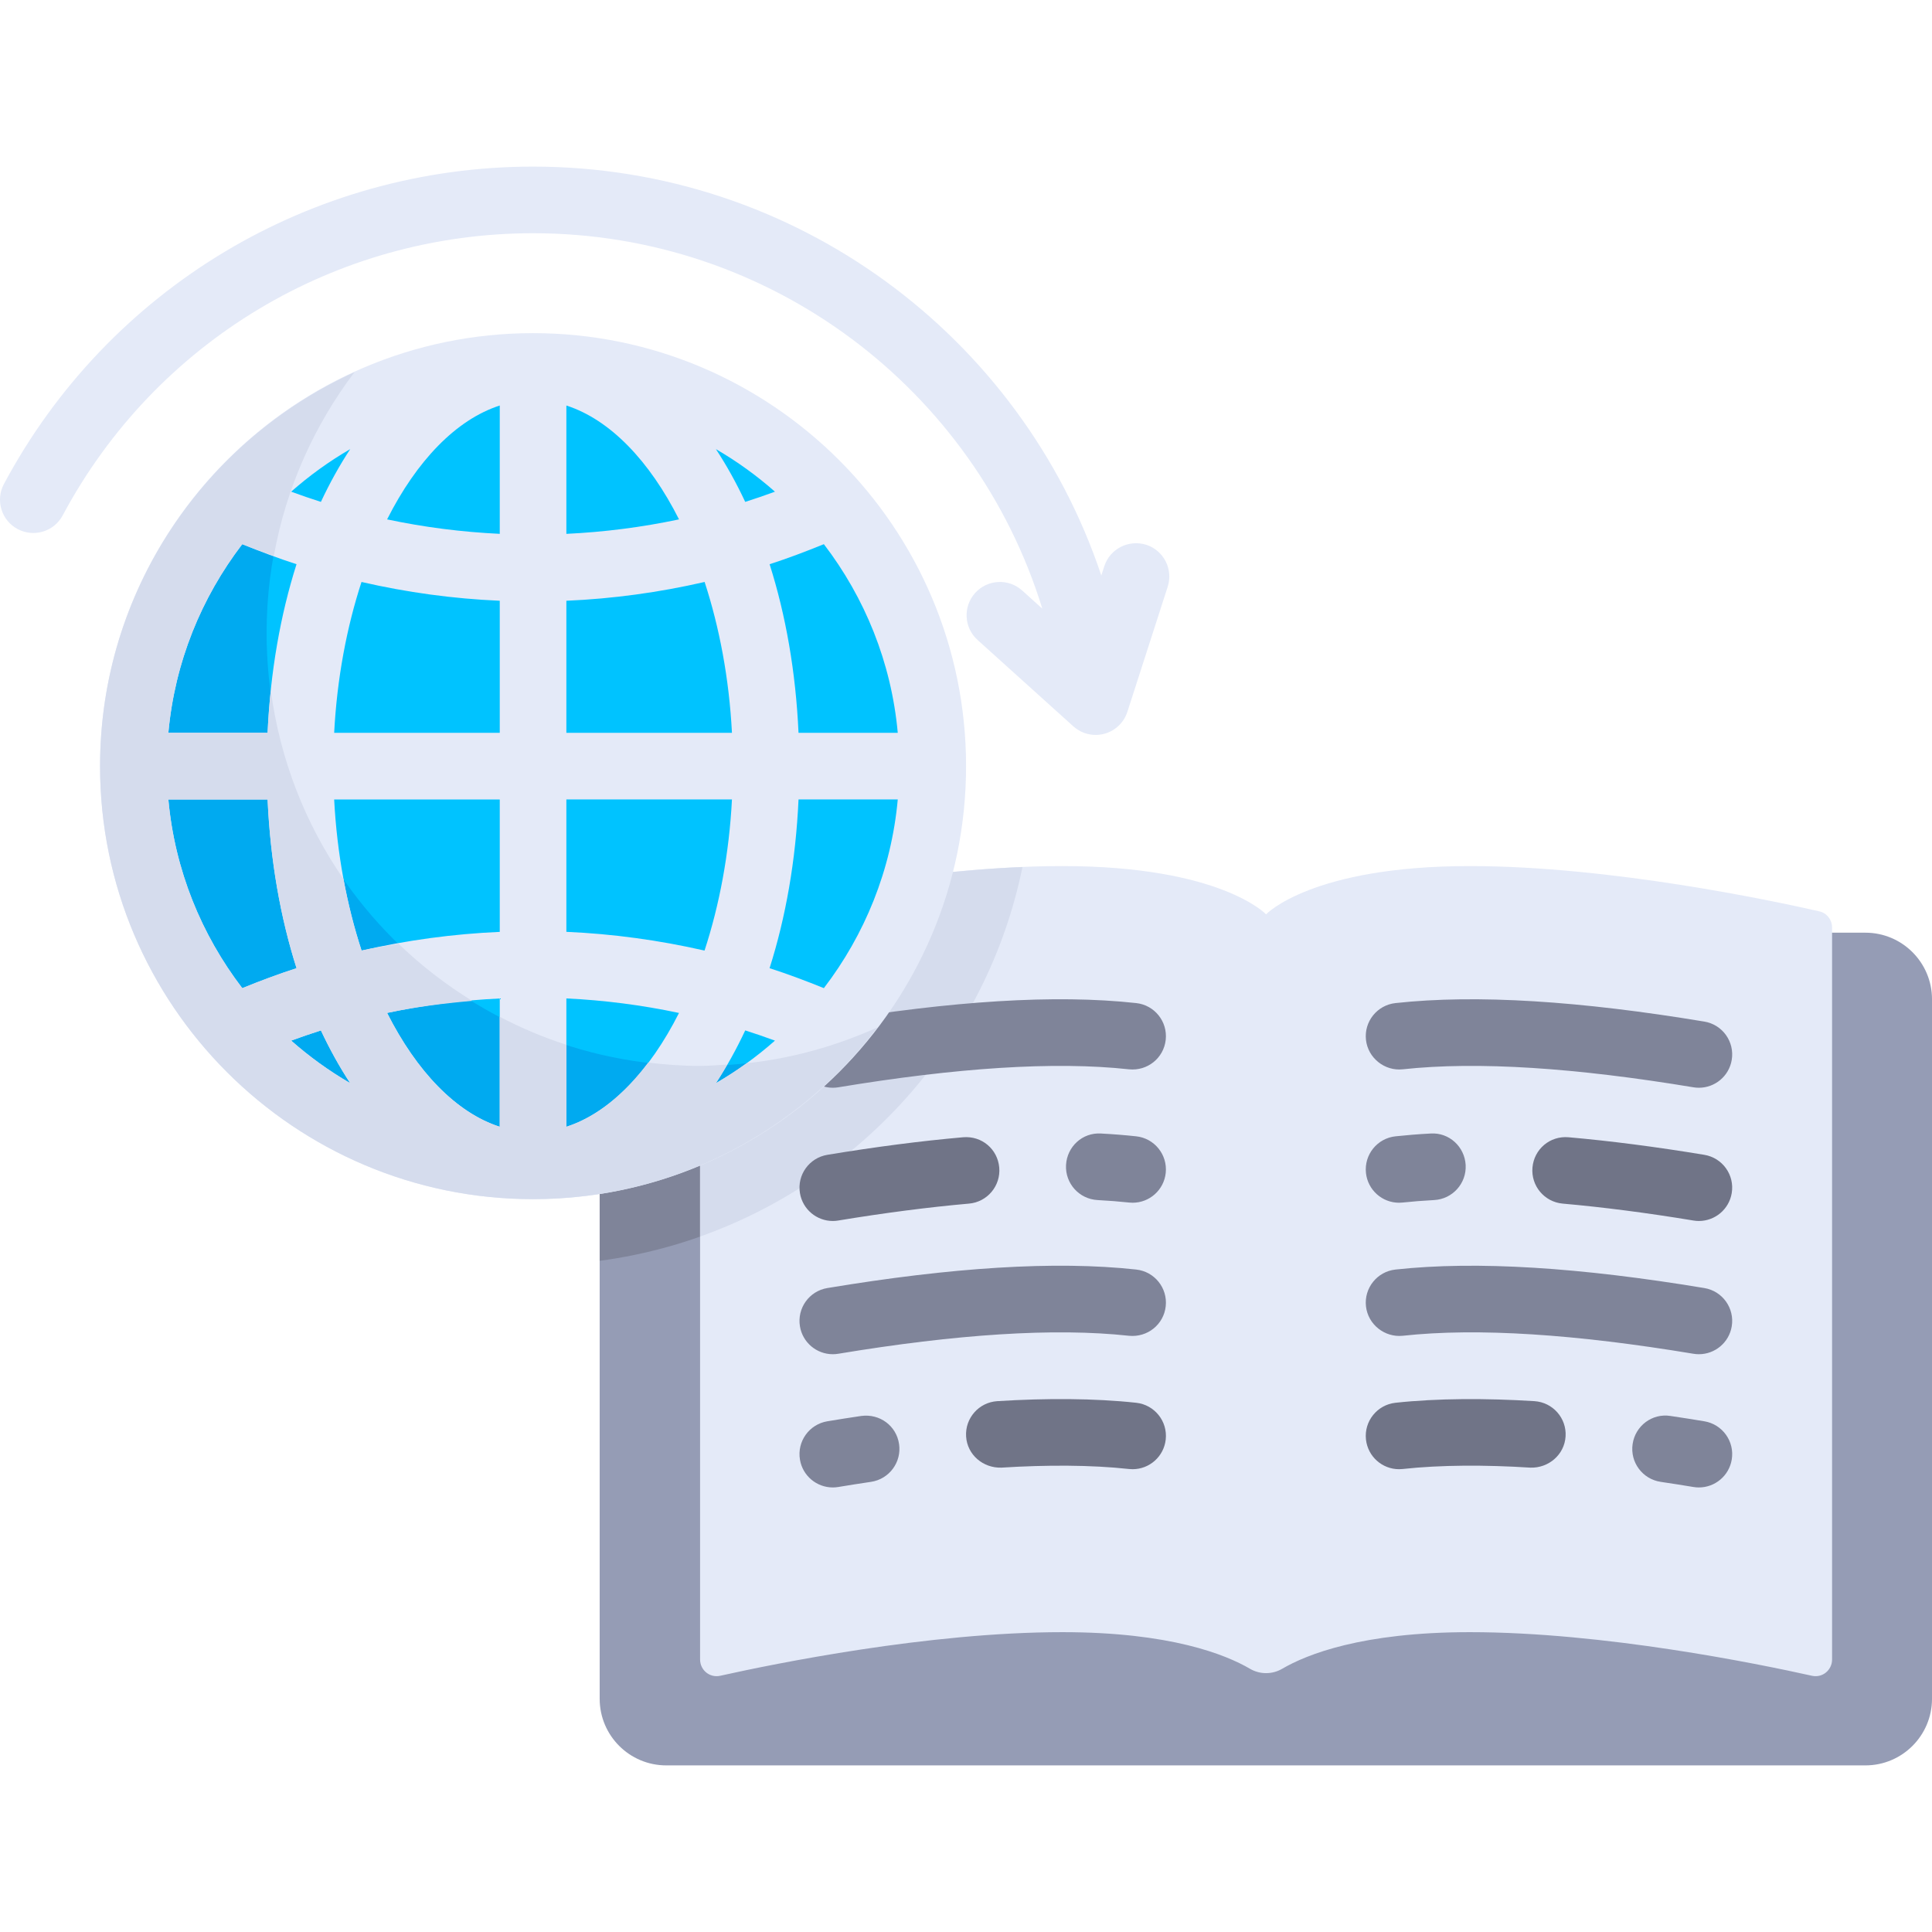
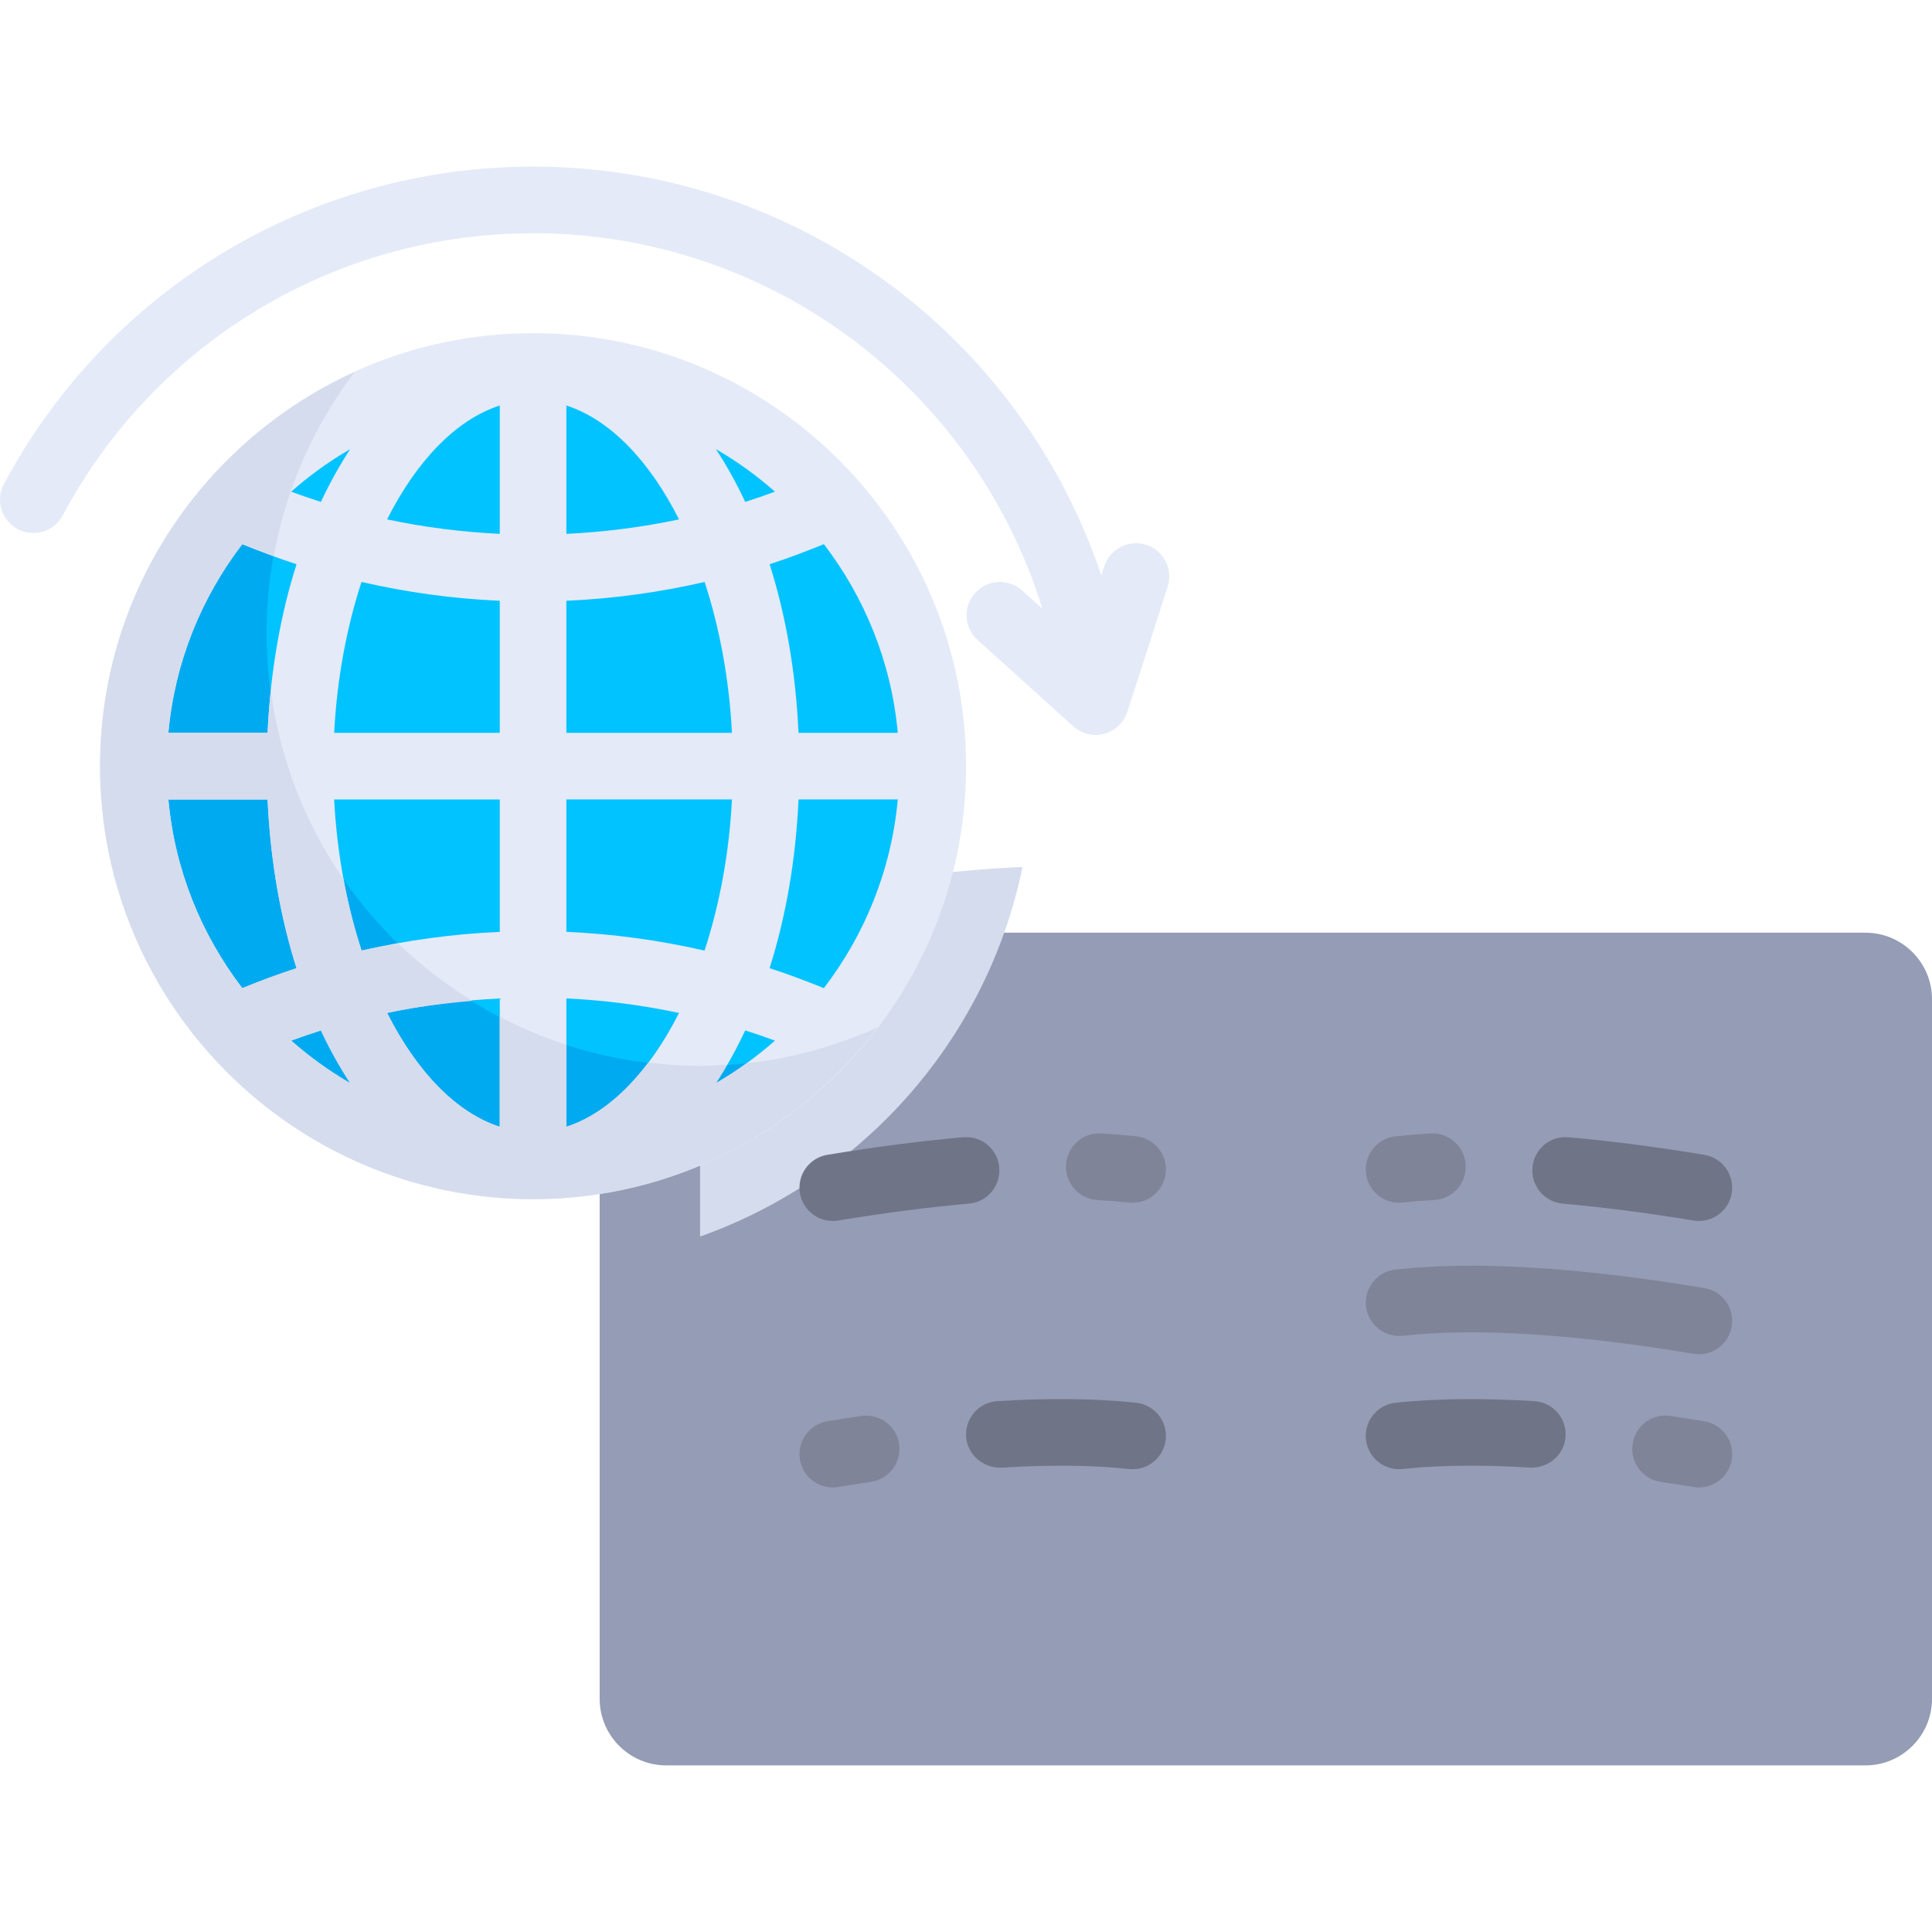
<svg xmlns="http://www.w3.org/2000/svg" width="1024" height="1024" version="1.1" id="Layer_1" x="0px" y="0px" viewBox="0 0 511.999 511.999" style="enable-background:new 0 0 511.999 511.999;" xml:space="preserve">
  <path style="fill:#959CB5;" d="M494.345,467.846H176.575c-9.75,0-17.654-7.903-17.654-17.654V264.826 c0-9.751,7.903-17.654,17.654-17.654h317.771c9.75,0,17.654,7.903,17.654,17.654v185.366 C511.999,459.942,504.096,467.846,494.345,467.846z" />
-   <path style="fill:#7F8499;" d="M265.975,247.173h-89.401c-9.749,0-17.654,7.903-17.654,17.654v69.304 C208.725,327.477,249.675,293.211,265.975,247.173z" />
-   <path style="fill:#E4EAF8;" d="M389.522,229.519c-41.999,0-53.998,12.788-53.998,12.788s-11.999-12.788-53.998-12.788 c-37.177,0-80.387,9.21-92.618,11.998c-2.007,0.458-3.377,2.233-3.377,4.292v193.972c0,2.826,2.566,4.932,5.325,4.317 c14.371-3.203,55.259-11.559,90.672-11.559c28.579,0,43.268,5.922,49.736,9.706c2.629,1.538,5.894,1.538,8.524,0 c6.468-3.785,21.156-9.706,49.736-9.706c35.413,0,76.3,8.356,90.672,11.559c2.757,0.615,5.325-1.492,5.325-4.317V245.809 c0-2.059-1.37-3.834-3.377-4.292C469.91,238.727,426.7,229.519,389.522,229.519z" />
  <path style="fill:#D5DCED;" d="M270.969,229.769c-34.433,1.437-70.973,9.219-82.061,11.746c-2.007,0.458-3.379,2.233-3.379,4.292 V327.7C228.69,312.367,261.609,275.42,270.969,229.769z" />
  <path style="fill:#707487;" d="M300.161,389.352c-0.319,0-0.647-0.018-0.974-0.052c-9.956-1.095-21.878-1.112-33.8-0.362 c-4.827,0.156-9.06-3.387-9.361-8.258c-0.301-4.861,3.387-9.051,8.258-9.361c12.93-0.81,25.843-0.767,36.834,0.431 c4.845,0.534,8.345,4.888,7.81,9.741C308.427,386.007,304.608,389.352,300.161,389.352z" />
  <g>
    <path style="fill:#7F8499;" d="M220.692,394.188c-4.241,0-7.982-3.06-8.698-7.379c-0.802-4.81,2.448-9.353,7.258-10.154 c2.896-0.483,5.896-0.957,8.983-1.413c4.94-0.655,9.318,2.629,10.025,7.439c0.715,4.827-2.62,9.309-7.439,10.025 c-2.982,0.439-5.879,0.897-8.671,1.362C221.657,394.152,221.175,394.188,220.692,394.188z" />
-     <path style="fill:#7F8499;" d="M220.692,358.88c-4.241,0-7.982-3.06-8.698-7.379c-0.802-4.81,2.448-9.361,7.258-10.154 c32.868-5.465,60.349-7.267,81.865-4.904c4.845,0.534,8.345,4.888,7.81,9.741c-0.534,4.836-4.845,8.293-9.741,7.81 c-19.8-2.164-45.867-0.405-77.037,4.767C221.657,358.845,221.166,358.88,220.692,358.88z" />
    <path style="fill:#7F8499;" d="M300.161,318.736c-0.31,0-0.629-0.018-0.948-0.052c-2.595-0.276-5.37-0.5-8.345-0.655 c-4.87-0.258-8.612-4.405-8.361-9.275c0.258-4.87,4.336-8.671,9.275-8.361c3.319,0.172,6.422,0.431,9.31,0.741 c4.845,0.517,8.353,4.87,7.836,9.715C308.445,315.374,304.617,318.736,300.161,318.736z" />
  </g>
  <path style="fill:#707487;" d="M220.692,323.572c-4.241,0-7.982-3.06-8.698-7.387c-0.802-4.81,2.457-9.353,7.267-10.146 c12.698-2.103,24.8-3.672,35.98-4.655c4.974-0.414,9.137,3.163,9.568,8.017c0.431,4.861-3.163,9.146-8.017,9.568 c-10.732,0.948-22.395,2.457-34.652,4.483C221.657,323.537,221.166,323.572,220.692,323.572z" />
-   <path style="fill:#7F8499;" d="M220.692,288.264c-4.241,0-7.982-3.06-8.698-7.378c-0.802-4.81,2.448-9.361,7.258-10.154 c32.868-5.456,60.349-7.267,81.865-4.904c4.845,0.534,8.345,4.888,7.81,9.741c-0.534,4.836-4.845,8.309-9.741,7.81 c-19.8-2.164-45.867-0.396-77.037,4.767C221.657,288.229,221.166,288.264,220.692,288.264z" />
  <path style="fill:#707487;" d="M370.759,389.352c-4.448,0-8.266-3.344-8.766-7.87c-0.526-4.845,2.966-9.198,7.818-9.732 c11-1.198,23.921-1.232,36.825-0.431c4.87,0.31,8.569,4.5,8.258,9.361c-0.31,4.87-4.551,8.431-9.361,8.258 c-11.887-0.759-23.817-0.733-33.808,0.362C371.405,389.334,371.078,389.352,370.759,389.352z" />
  <g>
    <path style="fill:#7F8499;" d="M450.228,394.188c-0.483,0-0.965-0.034-1.456-0.12c-2.793-0.466-5.689-0.922-8.671-1.362 c-4.818-0.715-8.155-5.198-7.439-10.025c0.707-4.818,5.189-8.207,10.025-7.439c3.086,0.457,6.086,0.931,8.983,1.413 c4.81,0.802,8.06,5.345,7.258,10.154C458.21,391.127,454.468,394.188,450.228,394.188z" />
    <path style="fill:#7F8499;" d="M450.228,358.88c-0.474,0-0.965-0.034-1.456-0.12c-31.136-5.173-57.142-6.939-77.046-4.767 c-4.759,0.491-9.198-2.974-9.732-7.818c-0.526-4.845,2.966-9.198,7.818-9.732c21.533-2.353,49.023-0.552,81.857,4.904 c4.81,0.793,8.06,5.345,7.258,10.154C458.21,355.819,454.468,358.88,450.228,358.88z" />
    <path style="fill:#7F8499;" d="M370.759,318.736c-4.457,0-8.284-3.362-8.766-7.887c-0.517-4.853,2.991-9.198,7.836-9.715 c2.905-0.31,5.991-0.569,9.31-0.741c4.879-0.319,9.017,3.491,9.275,8.361c0.25,4.87-3.491,9.017-8.361,9.275 c-2.974,0.156-5.75,0.38-8.345,0.655C371.389,318.718,371.069,318.736,370.759,318.736z" />
  </g>
  <path style="fill:#707487;" d="M450.228,323.572c-0.474,0-0.965-0.034-1.449-0.12c-12.257-2.026-23.912-3.534-34.644-4.483 c-4.853-0.431-8.447-4.707-8.017-9.568c0.431-4.853,4.621-8.447,9.568-8.017c11.172,0.983,23.274,2.552,35.972,4.655 c4.81,0.793,8.069,5.336,7.267,10.145C458.21,320.511,454.468,323.572,450.228,323.572z" />
-   <path style="fill:#7F8499;" d="M450.228,288.264c-0.474,0-0.965-0.034-1.456-0.12c-31.136-5.164-57.142-6.93-77.046-4.767 c-4.759,0.509-9.198-2.974-9.732-7.818c-0.526-4.845,2.966-9.198,7.818-9.732c21.533-2.353,49.023-0.552,81.857,4.904 c4.81,0.793,8.06,5.345,7.258,10.154C458.21,285.203,454.468,288.264,450.228,288.264z" />
  <path style="fill:#E4EAF8;" d="M303.756,144.369c-4.637-1.456-9.611,1.06-11.111,5.698l-0.788,2.447 C270.611,88.972,210.724,44.152,141.268,44.152c-58.772,0-112.51,32.231-140.223,84.107c-2.302,4.301-0.672,9.654,3.62,11.947 c4.319,2.293,9.663,0.672,11.947-3.62C41.257,90.46,89.021,61.807,141.268,61.807c62.905,0,117.049,41.319,134.954,99.493 l-5.326-4.802c-3.611-3.258-9.189-2.982-12.465,0.638c-3.267,3.62-2.982,9.207,0.638,12.465l25.378,22.886 c1.646,1.483,3.758,2.275,5.913,2.275c0.767,0,1.535-0.104,2.293-0.301c2.888-0.776,5.189-2.966,6.112-5.818l10.689-33.162 C310.944,150.843,308.393,145.869,303.756,144.369z" />
  <circle style="fill:#00C3FF;" cx="141.263" cy="203.041" r="105.924" />
  <path style="fill:#00AAF0;" d="M185.402,282.48c-63.374,0-114.75-51.375-114.75-114.75c0-19.426,4.867-37.701,13.387-53.739 c-29.266,18.849-48.695,51.649-48.695,89.046c0,58.5,47.423,105.923,105.924,105.923c29.065,0,55.38-11.723,74.519-30.678 C206.094,280.941,195.938,282.48,185.402,282.48z" />
  <path style="fill:#E4EAF8;" d="M141.267,88.287c-63.272,0-114.75,51.479-114.75,114.75s51.479,114.75,114.75,114.75 s114.75-51.479,114.75-114.75S204.538,88.287,141.267,88.287z M218.332,261.866c-4.757-1.925-9.544-3.728-14.388-5.286 c4.284-13.471,6.948-28.578,7.673-44.716h26.299C236.219,230.577,229.157,247.721,218.332,261.866z M44.617,211.865h26.299 c0.725,16.139,3.39,31.246,7.674,44.718c-4.844,1.558-9.631,3.36-14.386,5.288C53.378,247.724,46.314,230.579,44.617,211.865z M64.197,144.214c4.759,1.933,9.546,3.744,14.385,5.309c-4.279,13.463-6.941,28.561-7.665,44.686h-26.3 C46.313,175.5,53.374,158.358,64.197,144.214z M132.44,141.474c-10.008-0.476-19.99-1.74-29.856-3.831 c7.815-15.481,18.243-26.423,29.856-30.178V141.474z M132.44,159.206v35.004H88.558c0.747-14.402,3.322-27.963,7.245-39.983 C107.842,156.995,120.072,158.672,132.44,159.206z M132.44,211.865v35.093c-12.289,0.532-24.536,2.191-36.618,4.949 c-3.934-12.034-6.517-25.615-7.265-40.041H132.44z M132.44,264.606v34.004c-11.613-3.754-22.042-14.697-29.856-30.178 C112.45,266.34,122.432,265.08,132.44,264.606z M150.094,246.947v-35.083h43.882c-0.749,14.429-3.332,28.011-7.267,40.048 C174.625,249.155,162.38,247.48,150.094,246.947z M179.943,268.442c-7.814,15.476-18.24,26.414-29.849,30.166v-34.016 C160.099,265.069,170.077,266.35,179.943,268.442z M150.094,194.211v-35.003c12.367-0.534,24.596-2.212,36.637-4.981 c3.922,12.02,6.498,25.581,7.245,39.984H150.094z M150.094,141.477v-34.012c11.612,3.754,22.04,14.695,29.854,30.174 C170.081,139.731,160.1,141.002,150.094,141.477z M189.722,119.022c5.597,3.242,10.826,7.025,15.648,11.279 c-2.616,0.953-5.239,1.87-7.881,2.703C195.14,127.989,192.548,123.318,189.722,119.022z M85.044,133.002 c-2.643-0.833-5.266-1.748-7.882-2.701c4.823-4.255,10.051-8.038,15.649-11.28C89.985,123.318,87.394,127.989,85.044,133.002z M85.047,273.075c2.349,5.013,4.94,9.682,7.764,13.978c-5.597-3.242-10.825-7.024-15.646-11.278 C79.78,274.823,82.404,273.908,85.047,273.075z M197.491,273.068c2.641,0.833,5.264,1.752,7.88,2.705 c-4.822,4.255-10.049,8.038-15.648,11.28C192.549,282.756,195.141,278.083,197.491,273.068z M211.616,194.211 c-0.724-16.126-3.385-31.222-7.664-44.685c4.838-1.566,9.622-3.38,14.381-5.314c10.824,14.145,17.886,31.288,19.583,49.999 L211.616,194.211L211.616,194.211z" />
  <path style="fill:#D5DCED;" d="M197.857,281.776c-2.616,1.889-5.328,3.651-8.135,5.276c1.038-1.58,2.011-3.263,2.987-4.942 c-2.429,0.153-4.84,0.369-7.308,0.369c-4.618,0-9.147-0.351-13.621-0.88c-6.379,8.447-13.742,14.442-21.687,17.01v-21.722 c-6.131-1.982-12.022-4.483-17.654-7.421v29.143c-11.613-3.754-22.042-14.697-29.856-30.178c7.459-1.581,14.993-2.538,22.545-3.188 c-7.031-4.355-13.578-9.396-19.49-15.119c-3.275,0.583-6.565,1.039-9.818,1.782c-1.953-5.973-3.567-12.328-4.795-18.977 c-10.089-14.574-16.814-31.604-19.255-50.005c-0.386,3.702-0.684,7.46-0.855,11.286H44.617c1.696-18.71,8.757-35.852,19.58-49.996 c2.771,1.125,5.58,2.072,8.372,3.091c3.252-18.068,10.735-34.618,21.382-48.686c-39.708,18.068-67.437,58.027-67.437,104.42 c0,63.272,51.479,114.75,114.75,114.75c37.26,0,70.329-17.932,91.305-45.532C221.774,277.138,210.125,280.451,197.857,281.776z M44.617,211.865h26.299c0.725,16.139,3.39,31.246,7.674,44.718c-4.844,1.558-9.631,3.36-14.386,5.288 C53.378,247.724,46.314,230.579,44.617,211.865z M77.165,275.775c2.615-0.952,5.24-1.867,7.881-2.7 c2.349,5.013,4.94,9.682,7.764,13.978C87.214,283.812,81.986,280.029,77.165,275.775z" />
</svg>